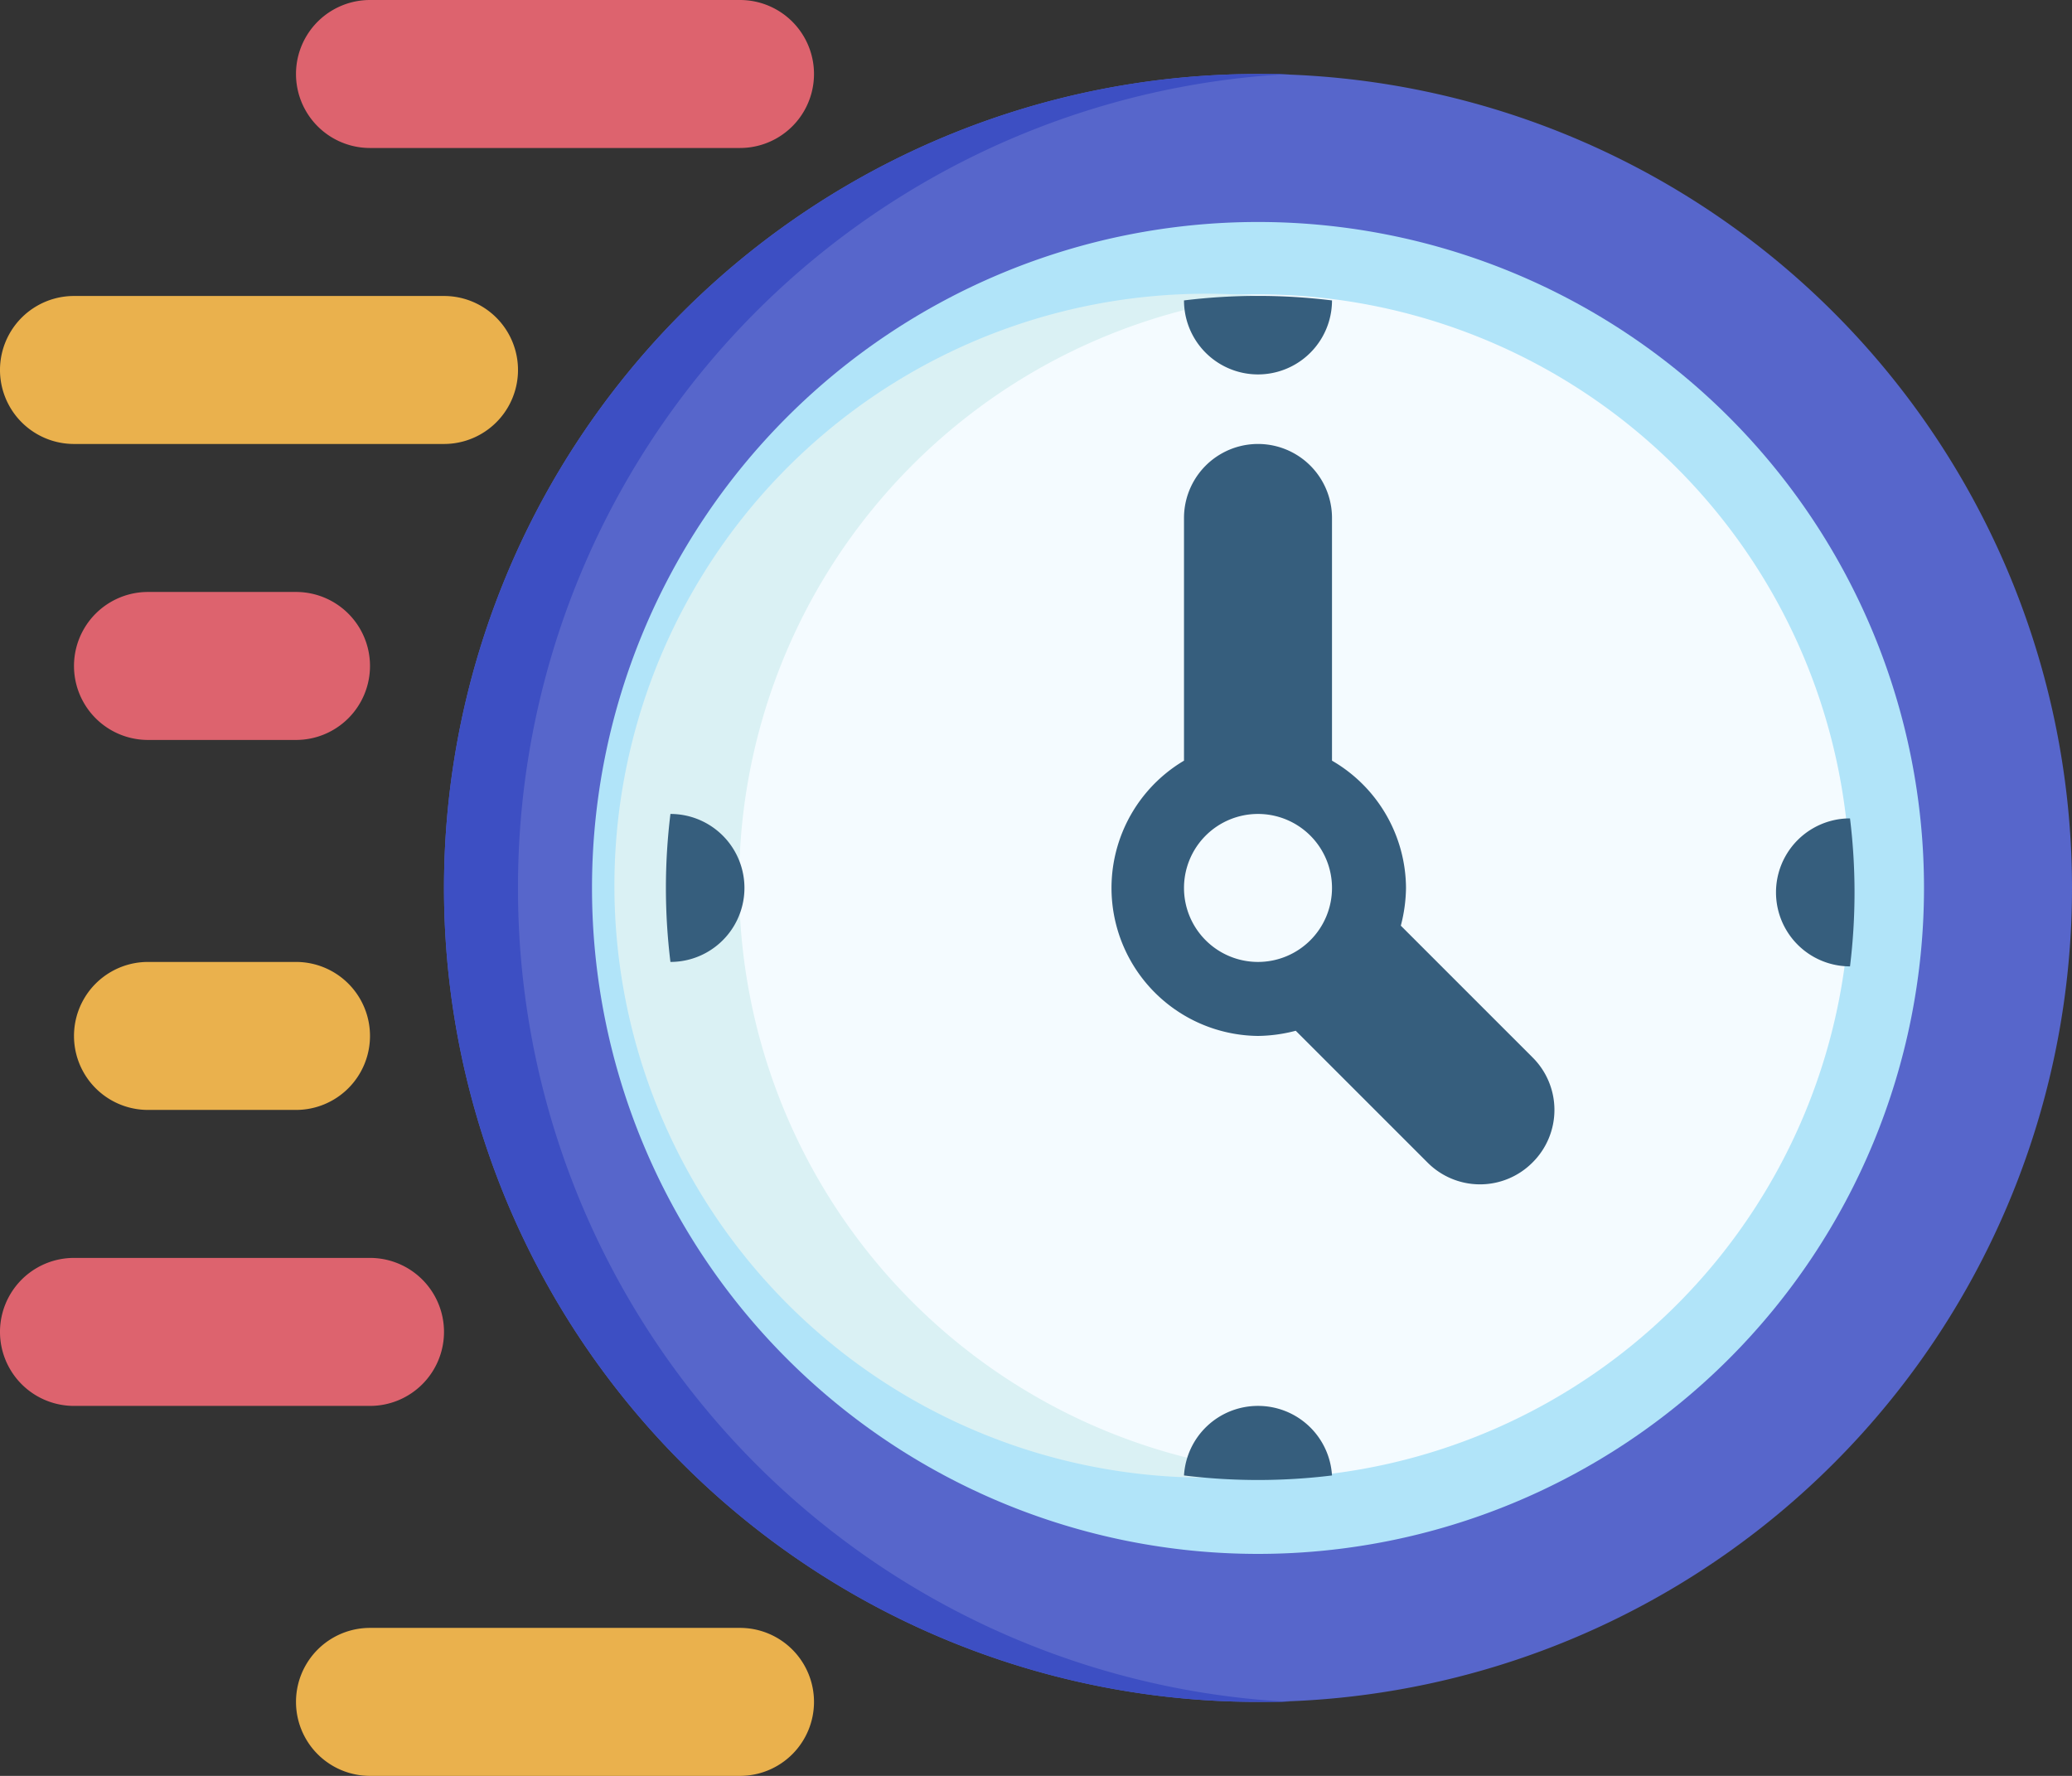
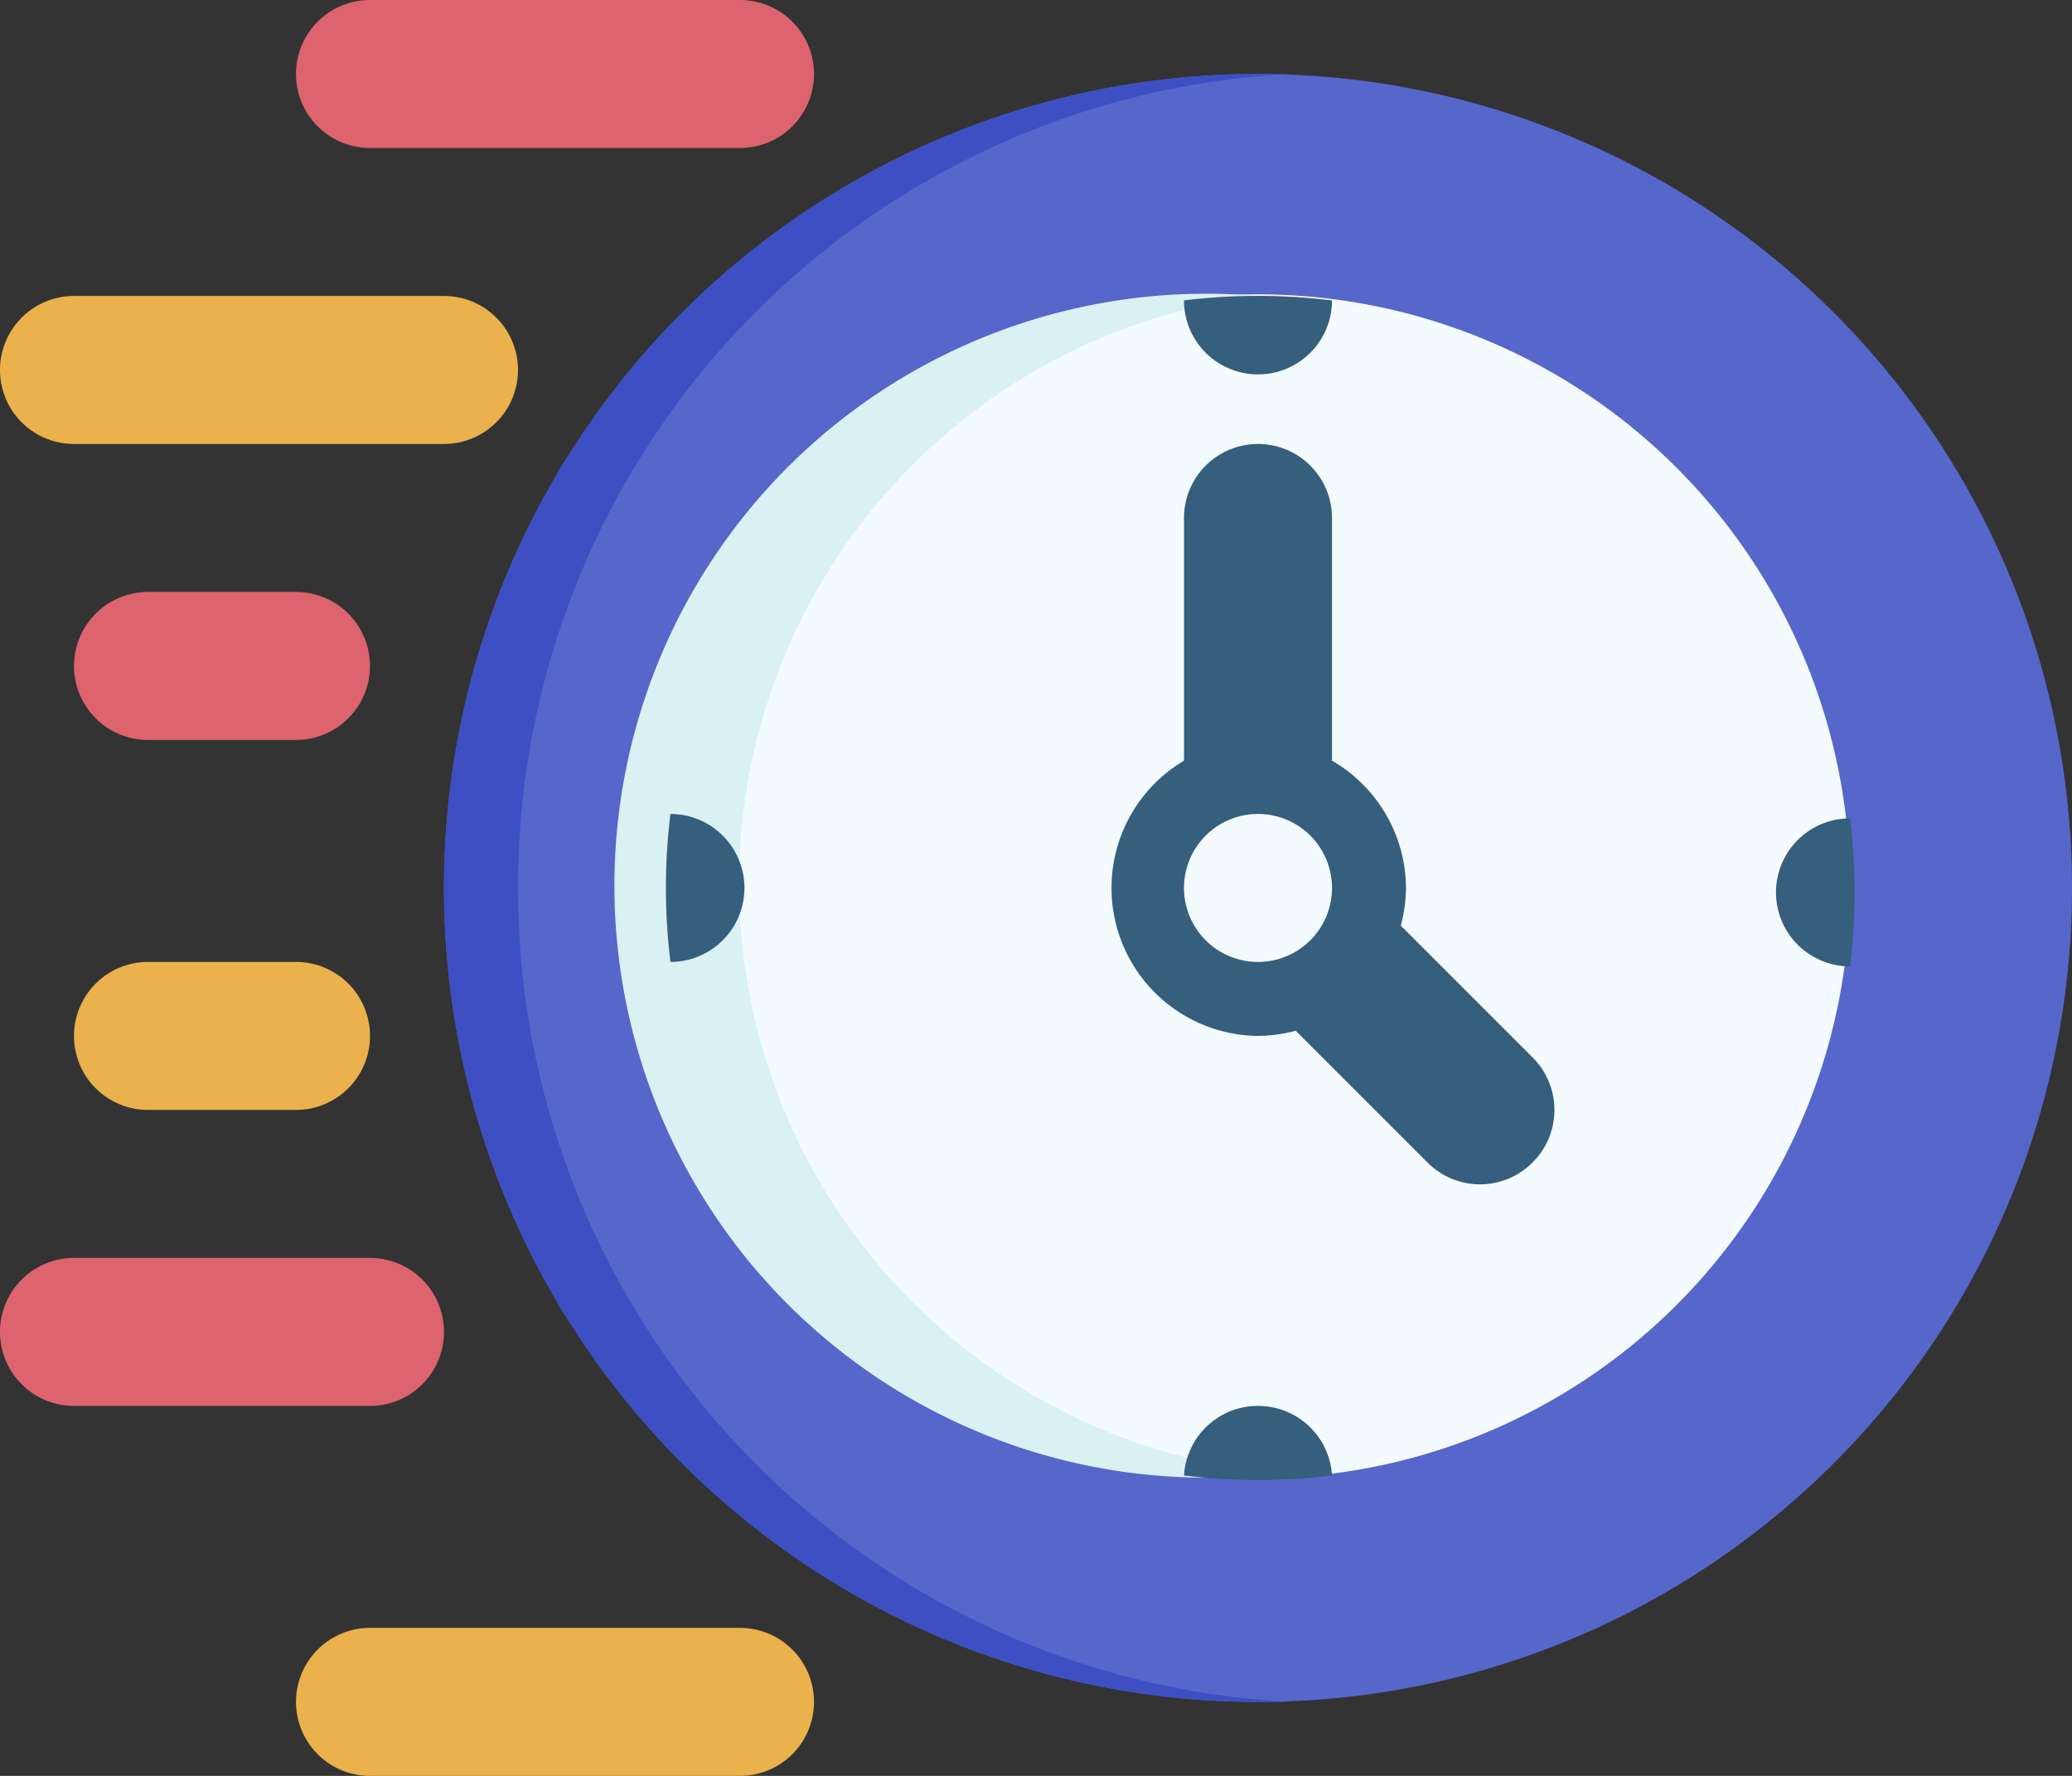
<svg xmlns="http://www.w3.org/2000/svg" height="24.0" preserveAspectRatio="xMidYMid meet" version="1.0" viewBox="2.0 4.0 28.0 24.0" width="28.0" zoomAndPan="magnify">
  <rect x="2.0" y="4.0" width="28.0" height="24.0" fill="#333333" stroke="none" />
  <g data-name="59 fast time">
    <g id="change1_1">
      <path d="M30,16A11,11,0,1,1,19,5,11,11,0,0,1,30,16Z" fill="#5766cb" />
    </g>
    <g id="change2_1">
      <path d="M9,16A11,11,0,0,1,19.43,5H19a11,11,0,0,0,0,22h.43A11,11,0,0,1,9,16Z" fill="#3d4fc3" />
    </g>
    <g id="change3_1">
-       <path d="M28,16a9,9,0,1,1-9-9A9,9,0,0,1,28,16Z" fill="#b1e4f9" />
-     </g>
+       </g>
    <g id="change4_1">
      <path d="M27,16a8,8,0,1,1-.06-1A8,8,0,0,1,27,16Z" fill="#f4fbff" />
    </g>
    <g id="change5_1">
      <path d="M19,23.94a3.89,3.89,0,0,0,.49,0,4.1,4.1,0,0,1-.5,0A8,8,0,1,1,19,8a4.1,4.1,0,0,1,.5,0,3.89,3.89,0,0,0-.49,0,8,8,0,0,0,0,15.88Z" fill="#daf1f4" />
    </g>
    <g id="change6_1">
      <path d="M20,8.06a1,1,0,0,1-2,0,8.2,8.2,0,0,1,2,0Zm7,7a1,1,0,0,0,0,2,8.2,8.2,0,0,0,0-2ZM11.06,15a8.2,8.2,0,0,0,0,2,1,1,0,0,0,0-2ZM19,23a1,1,0,0,0-1,.94,8.2,8.2,0,0,0,2,0A1,1,0,0,0,19,23Z" fill="#365e7d" />
    </g>
    <g id="change7_1">
      <path d="M12,6H7A1,1,0,0,1,7,4h5a1,1,0,0,1,0,2ZM7,13a1,1,0,0,0-1-1H4a1,1,0,0,0,0,2H6A1,1,0,0,0,7,13Zm1,9a1,1,0,0,0-1-1H3a1,1,0,0,0,0,2H7A1,1,0,0,0,8,22Z" fill="#dd636e" />
    </g>
    <g id="change8_1">
      <path d="M8,10H3A1,1,0,0,1,3,8H8a1,1,0,0,1,0,2Zm5,17a1,1,0,0,0-1-1H7a1,1,0,0,0,0,2h5A1,1,0,0,0,13,27ZM7,18a1,1,0,0,0-1-1H4a1,1,0,0,0,0,2H6A1,1,0,0,0,7,18Z" fill="#eab14d" />
    </g>
    <g id="change6_2">
      <path d="M22.71,19.71a1,1,0,0,1-1.42,0l-1.78-1.78A2.09,2.09,0,0,1,19,18a2,2,0,0,1-1-3.72V11a1,1,0,0,1,2,0v3.28A2,2,0,0,1,21,16a2.09,2.09,0,0,1-.07.51l1.78,1.78A1,1,0,0,1,22.71,19.71Z" fill="#365e7d" />
    </g>
    <g id="change4_2">
      <path d="M20,16a1,1,0,1,1-1-1A1,1,0,0,1,20,16Z" fill="#f4fbff" />
    </g>
  </g>
</svg>